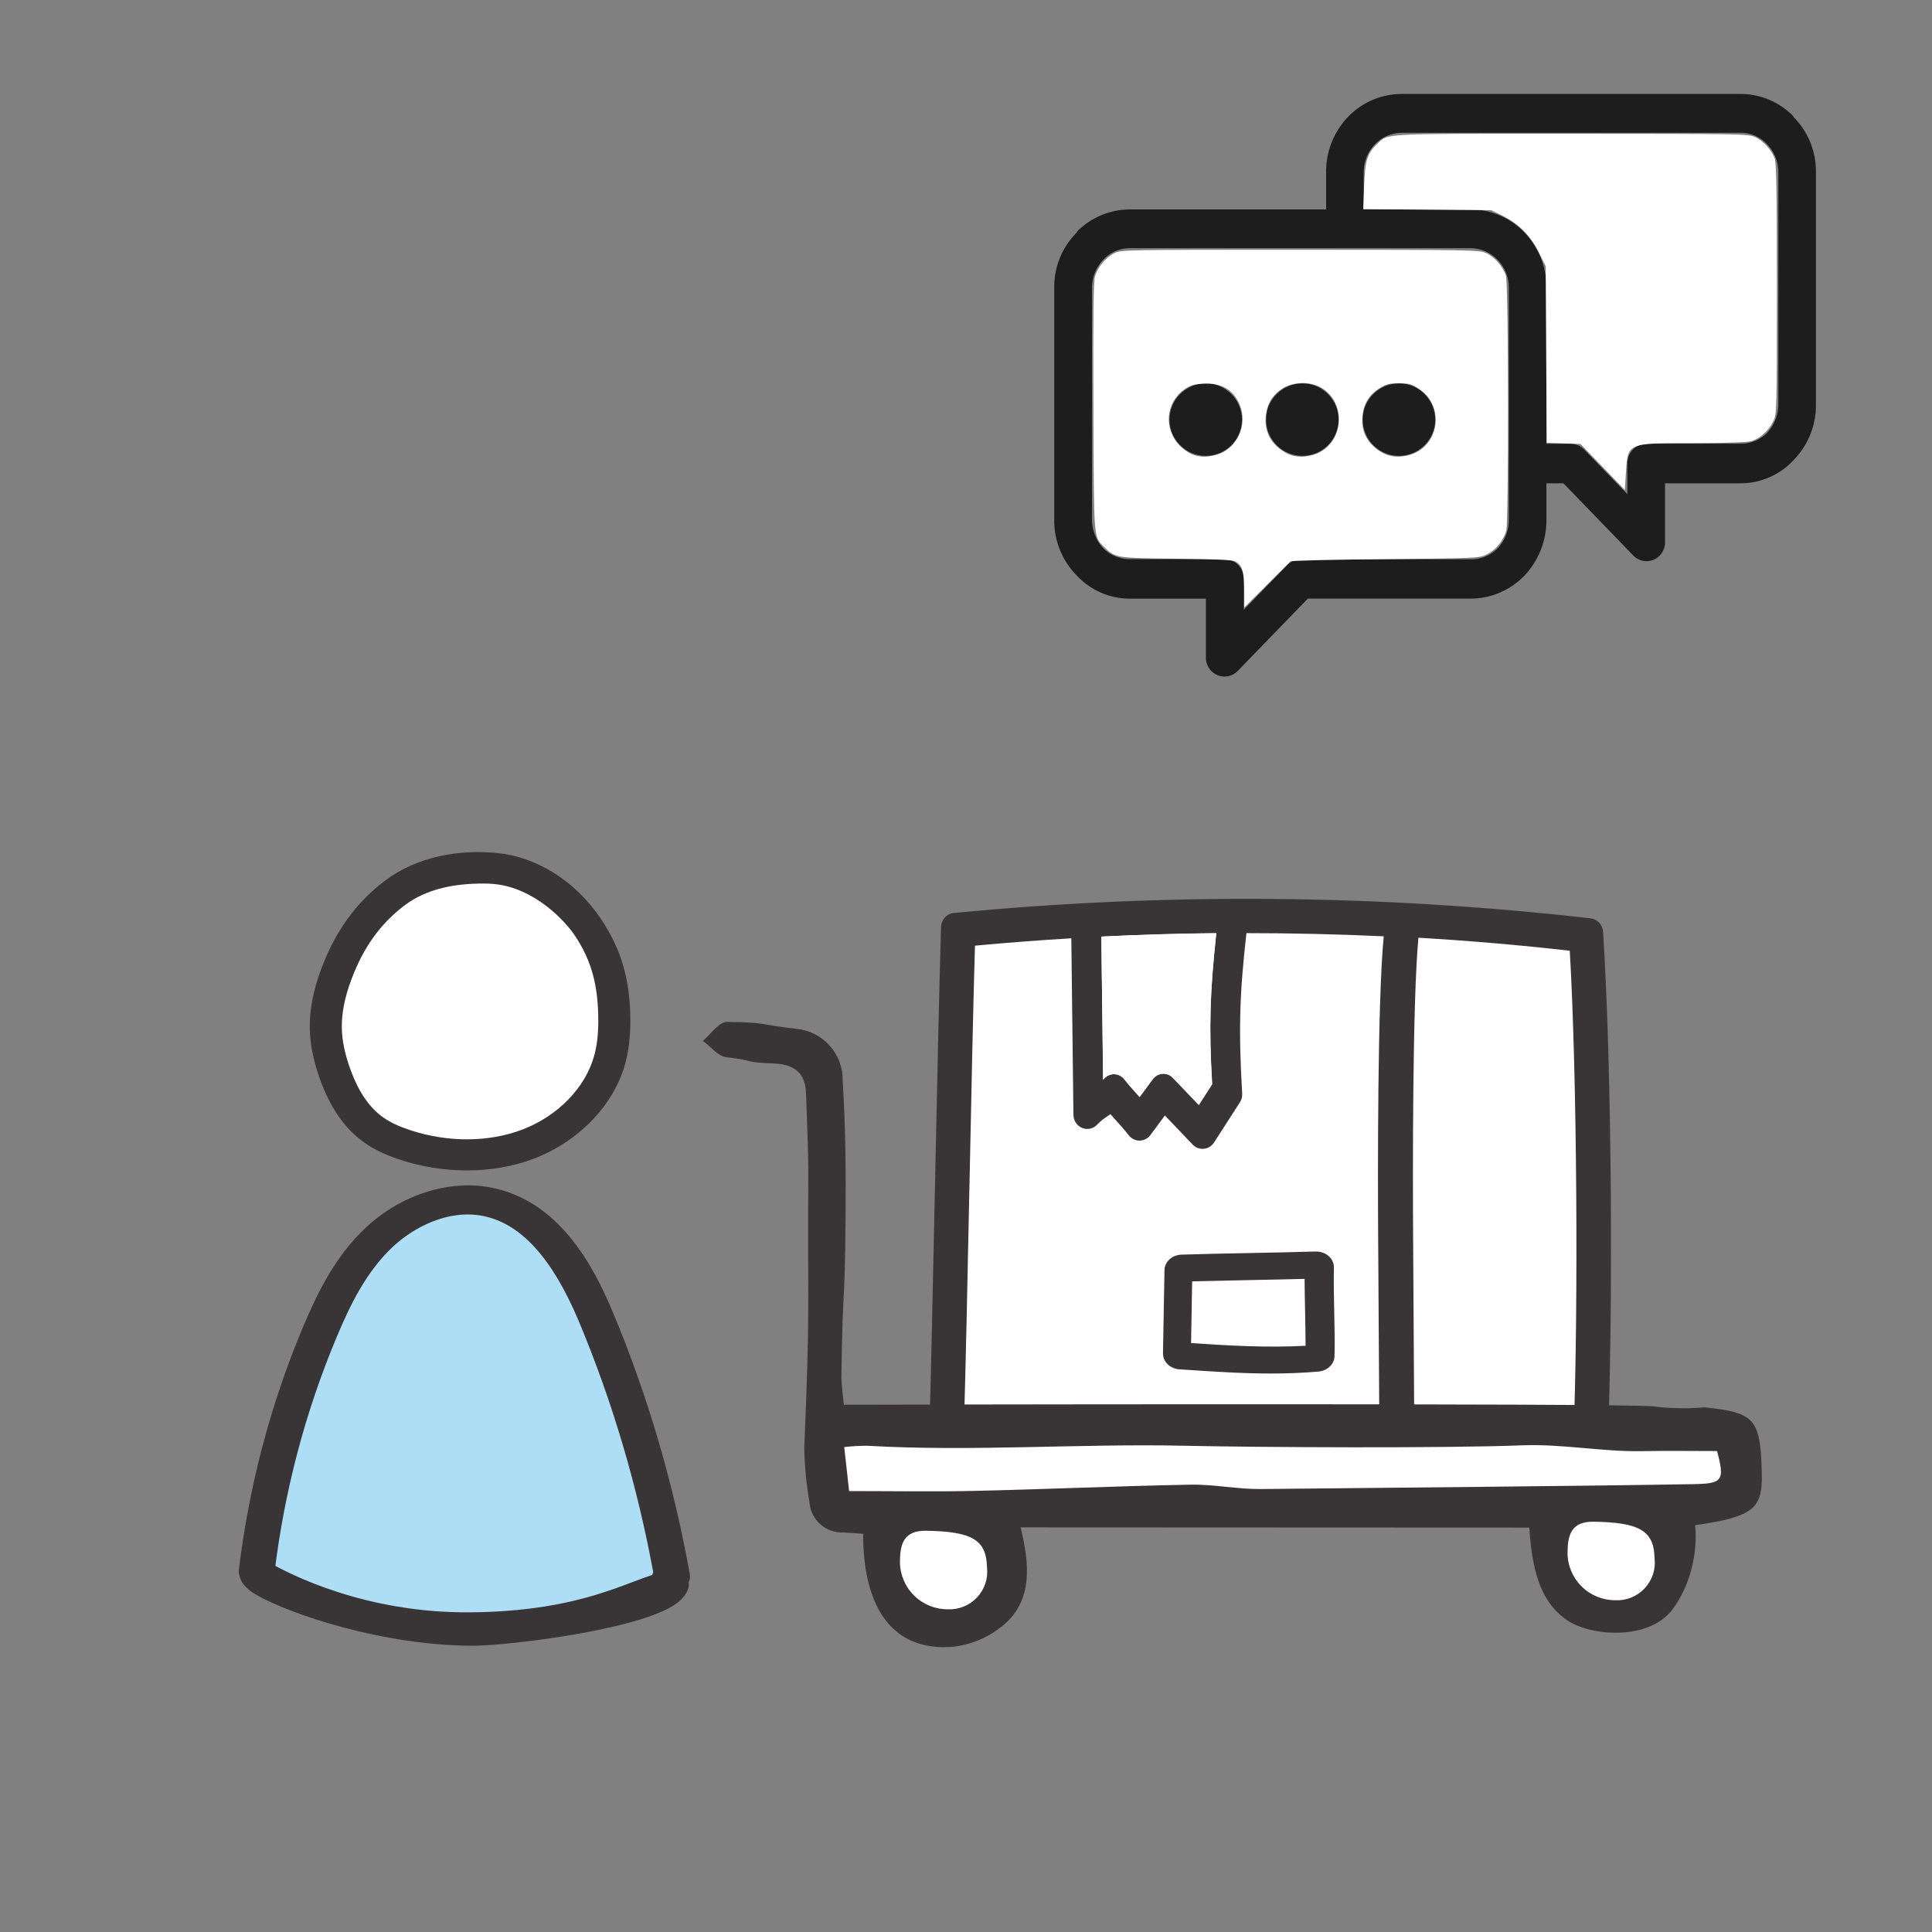
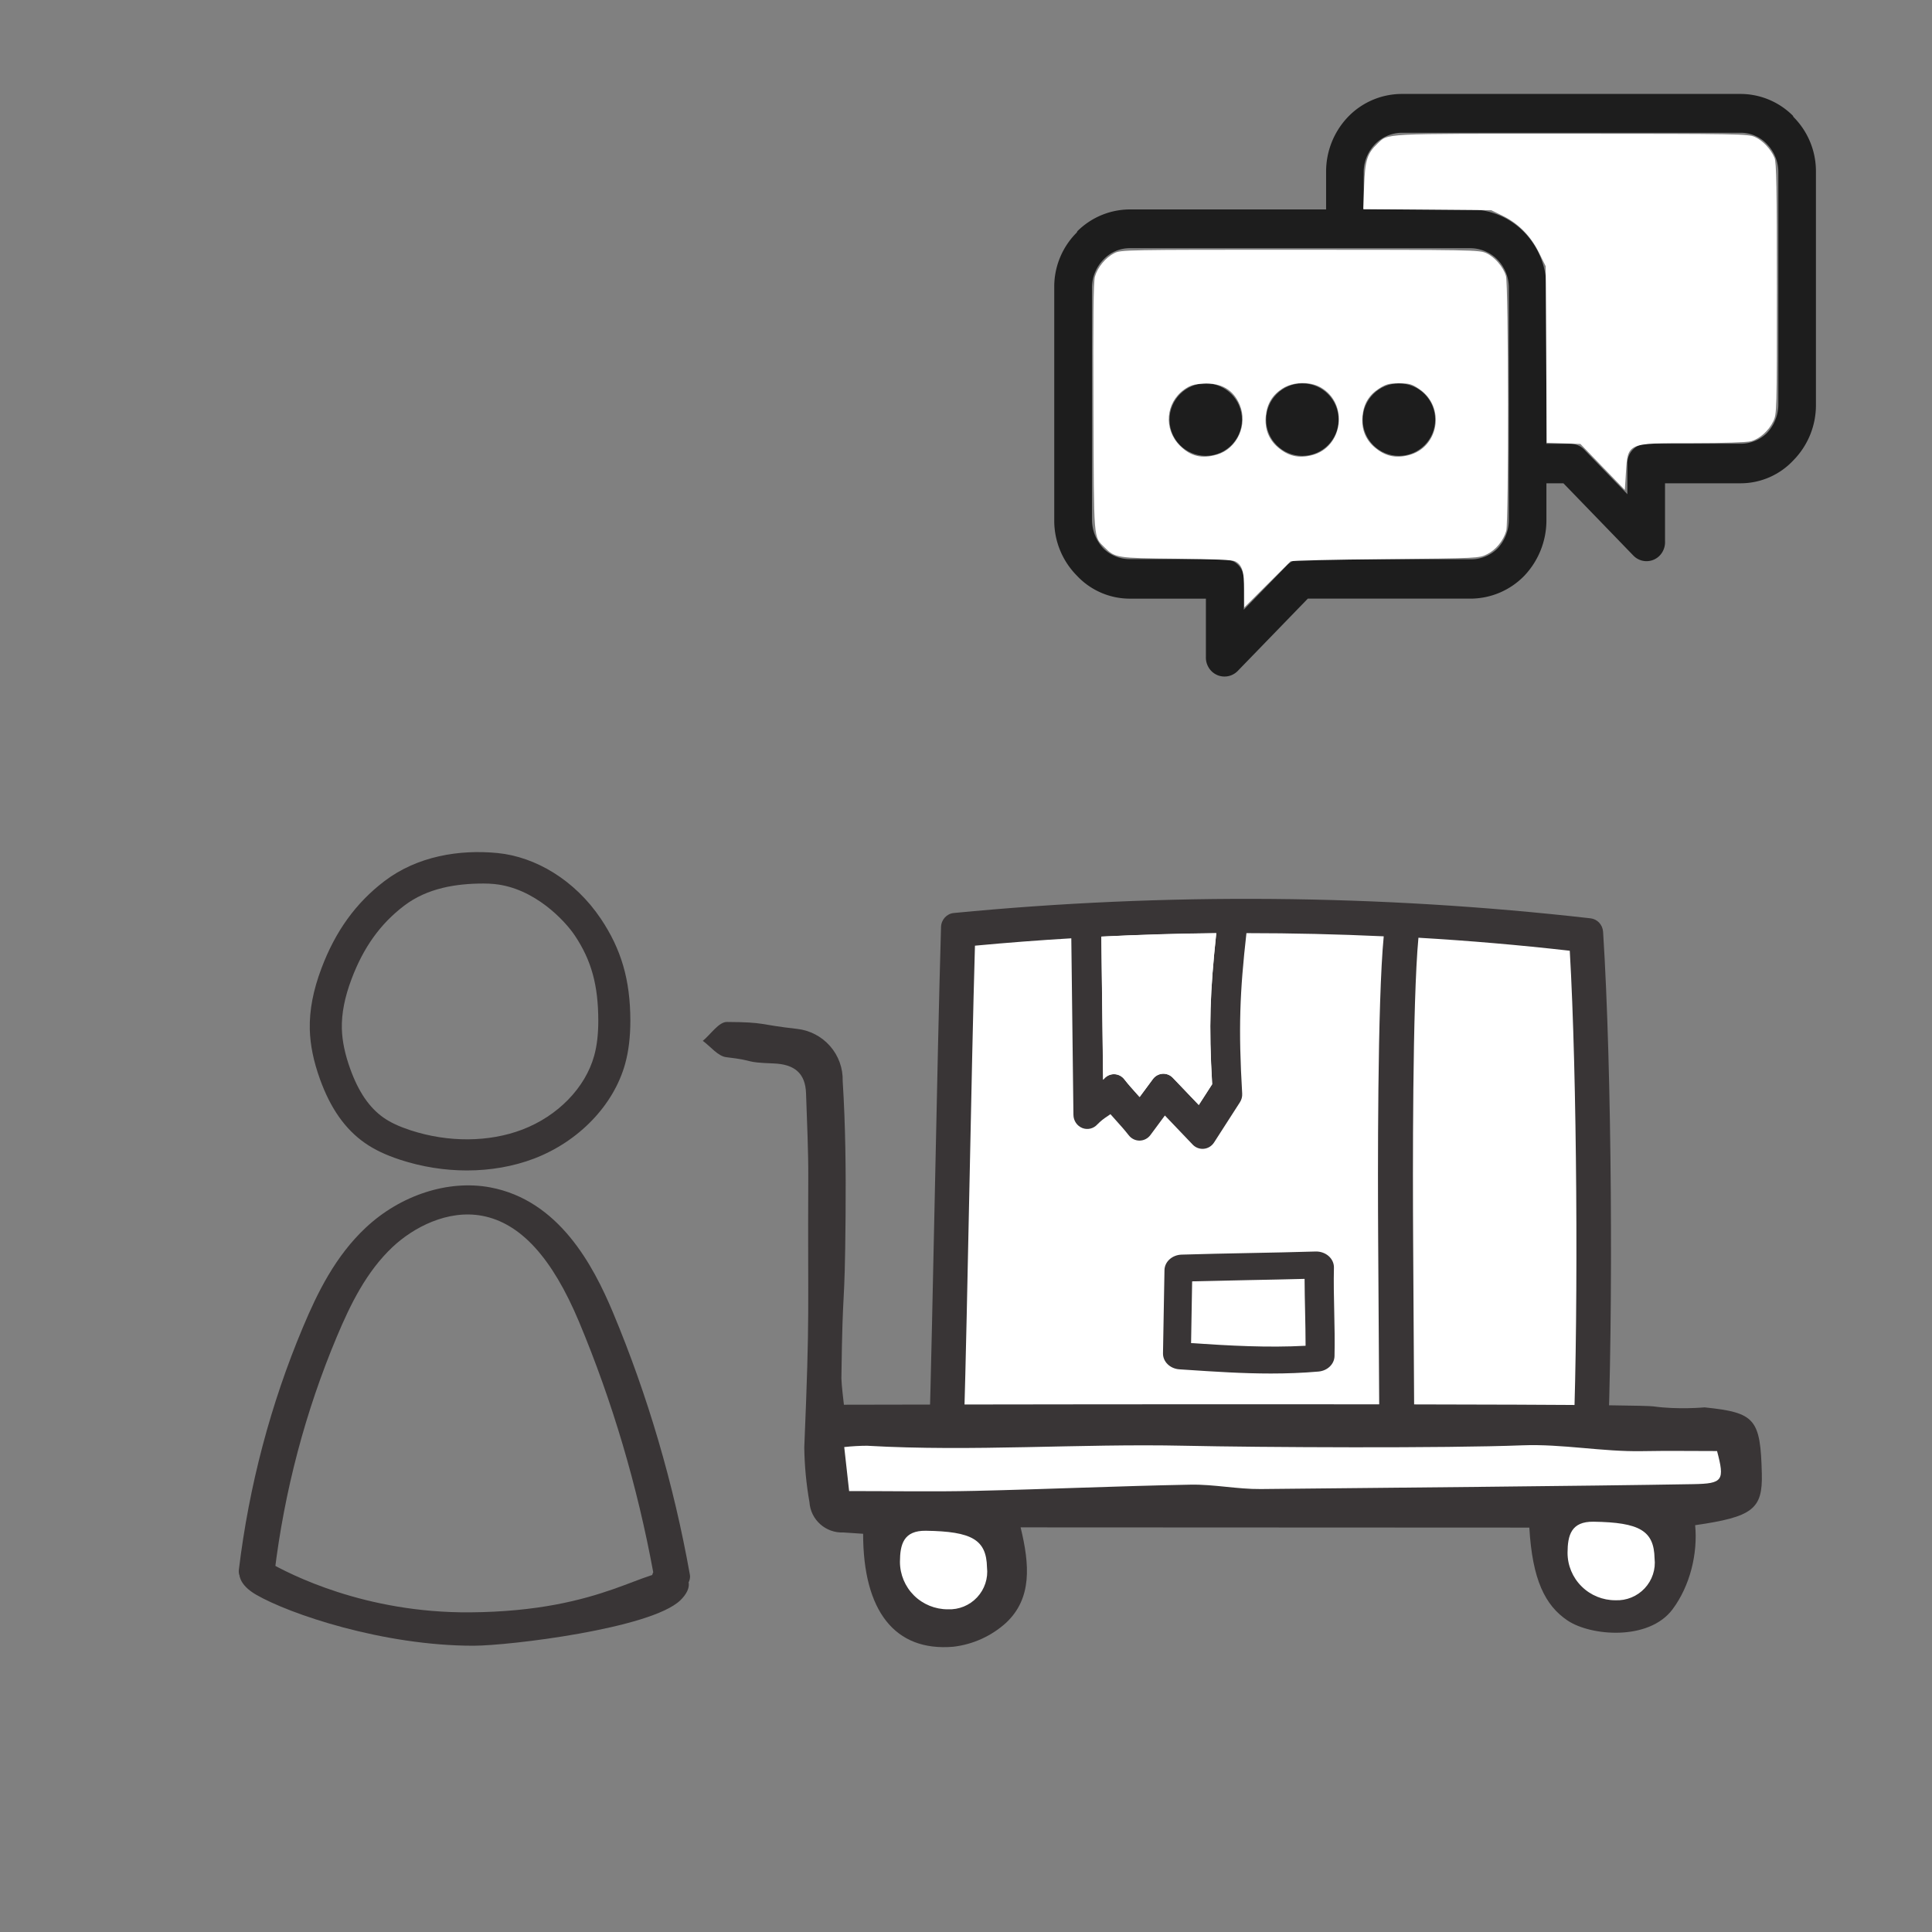
<svg xmlns="http://www.w3.org/2000/svg" xmlns:ns1="http://sodipodi.sourceforge.net/DTD/sodipodi-0.dtd" xmlns:ns2="http://www.inkscape.org/namespaces/inkscape" id="icon-Consulting" width="80" height="80" viewBox="0 0 80 80" version="1.1" ns1:docname="Coaching-PO.svg" ns2:version="1.3.2 (091e20e, 2023-11-25, custom)" xml:space="preserve">
  <rect x="0" y="0" width="80" height="80" fill="#808080" stroke="none" />
  <defs id="defs1">
    <clipPath clipPathUnits="userSpaceOnUse" id="clipPath205">
      <path d="M 0,0 H 731.339 V 419.528 H 0 Z" transform="translate(-404.066,-295.596)" id="path205" />
    </clipPath>
    <clipPath clipPathUnits="userSpaceOnUse" id="clipPath328">
      <path d="M 0,0 H 731.339 V 419.528 H 0 Z" transform="translate(-387.295,-196.216)" id="path328" />
    </clipPath>
    <clipPath clipPathUnits="userSpaceOnUse" id="clipPath270">
      <path d="M 0,0 H 731.339 V 419.528 H 0 Z" transform="translate(-394.034,-94.009)" id="path270" />
    </clipPath>
    <clipPath clipPathUnits="userSpaceOnUse" id="clipPath270-3">
      <path d="M 0,0 H 731.339 V 419.528 H 0 Z" transform="translate(-394.034,-94.009)" id="path270-7" />
    </clipPath>
    <clipPath clipPathUnits="userSpaceOnUse" id="clipPath205-9">
      <path d="M 0,0 H 731.339 V 419.528 H 0 Z" transform="translate(-404.066,-295.596)" id="path205-1" />
    </clipPath>
  </defs>
  <ns1:namedview id="namedview1" pagecolor="#ffffff" bordercolor="#666666" borderopacity="1.0" ns2:showpageshadow="2" ns2:pageopacity="0.0" ns2:pagecheckerboard="0" ns2:deskcolor="#d1d1d1" showgrid="false" ns2:zoom="6.86875" ns2:cx="39.963603" ns2:cy="59.909008" ns2:window-width="2560" ns2:window-height="1334" ns2:window-x="-11" ns2:window-y="-11" ns2:window-maximized="1" ns2:current-layer="icon-Consulting" ns2:document-rotation="0" />
  <g id="g1" transform="translate(95.942,-10.191)">
    <g id="g192" transform="translate(-595.921,-88.029)">
-       <path id="path193" d="m 0,0 c -0.905,0 -1.878,-0.149 -2.654,-0.741 -0.797,-0.608 -1.358,-1.389 -1.758,-2.45 -0.231,-0.613 -0.337,-1.156 -0.325,-1.659 0.01,-0.413 0.102,-0.854 0.281,-1.349 0.275,-0.765 0.64,-1.298 1.115,-1.629 0.231,-0.162 0.516,-0.295 0.897,-0.42 1.26,-0.414 2.625,-0.405 3.744,0.024 1.184,0.453 2.103,1.398 2.398,2.466 0.093,0.336 0.138,0.72 0.138,1.176 C 3.833,-3.415 3.613,-2.575 3.048,-1.734 2.721,-1.246 1.704,-0.15 0.362,-0.018 0.242,-0.006 0.121,0 0,0" style="fill:#ffffff;fill-opacity:1;fill-rule:nonzero;stroke:none" transform="matrix(1.333,0,0,-1.333,520.044,134.398)" />
-     </g>
+       </g>
    <g id="g193" transform="translate(-595.921,-88.029)" style="fill:#aedef6;fill-opacity:1">
-       <path id="path194" d="M 0,0 C 1.326,-0.001 2.636,0.143 3.914,0.442 4.431,0.562 4.943,0.707 5.437,0.883 4.883,3.909 4.042,6.878 2.944,9.779 2.429,11.14 1.614,12.683 -0.038,13.001 -1.143,13.213 -2.313,12.764 -3.098,12.075 -3.884,11.385 -4.35,10.486 -4.757,9.593 -5.986,6.892 -6.794,4.057 -7.182,1.183 -4.921,0.441 -2.403,0.002 0,0" style="fill:#aedef6;fill-opacity:1;fill-rule:nonzero;stroke:none" transform="matrix(1.333,0,0,-1.333,520.152,165.435)" />
-     </g>
+       </g>
    <g id="g194" transform="translate(-595.921,-88.029)">
      <path id="path195" d="M 0,0 C -0.21,0 -0.411,0.097 -0.506,0.263 -0.572,0.38 -0.572,0.509 -0.517,0.62 -1.013,3.312 -1.788,5.927 -2.82,8.395 c -0.836,1.996 -1.821,3.074 -3.012,3.297 -1.076,0.201 -2.141,-0.367 -2.779,-0.967 -0.816,-0.766 -1.314,-1.788 -1.731,-2.78 -0.98,-2.329 -1.632,-4.797 -1.939,-7.336 -0.03,-0.249 -0.306,-0.429 -0.608,-0.406 -0.307,0.024 -0.53,0.246 -0.5,0.494 0.316,2.609 0.986,5.146 1.994,7.542 0.453,1.077 1.003,2.196 1.943,3.08 1.083,1.017 2.565,1.499 3.869,1.256 2.129,-0.398 3.197,-2.409 3.816,-3.888 C -0.686,6.104 0.117,3.365 0.621,0.546 0.656,0.35 0.53,0.158 0.31,0.073 L 0.233,0.042 C 0.157,0.013 0.078,0 0,0" style="fill:#393536;fill-opacity:1;fill-rule:nonzero;stroke:none" transform="matrix(1.333,0,0,-1.333,527.717,164.149)" />
    </g>
    <g id="g195" transform="translate(-595.921,-88.029)">
      <path id="path196" d="m 0,0 c -0.691,0 -1.397,0.111 -2.073,0.332 -0.45,0.148 -0.798,0.313 -1.096,0.521 -0.613,0.428 -1.069,1.076 -1.395,1.981 -0.201,0.556 -0.304,1.063 -0.317,1.549 -0.014,0.591 0.104,1.212 0.363,1.898 0.435,1.155 1.068,2.029 1.953,2.705 1.019,0.777 2.327,0.991 3.518,0.874 C 2.133,9.743 3.353,9.021 4.162,7.816 4.791,6.877 5.074,5.929 5.077,4.657 5.077,4.147 5.024,3.707 4.915,3.312 4.56,2.029 3.478,0.902 2.09,0.37 1.445,0.124 0.73,0 0,0 M 0.517,8.913 C -0.324,8.913 -1.229,8.775 -1.95,8.224 -2.69,7.66 -3.211,6.934 -3.583,5.948 -3.798,5.379 -3.896,4.874 -3.885,4.406 -3.875,4.023 -3.79,3.613 -3.624,3.153 -3.368,2.442 -3.029,1.947 -2.588,1.639 -2.373,1.489 -2.108,1.365 -1.754,1.249 -0.583,0.865 0.685,0.873 1.725,1.271 2.825,1.692 3.679,2.57 3.953,3.563 4.04,3.875 4.081,4.232 4.081,4.655 4.079,5.74 3.874,6.52 3.349,7.302 3.045,7.756 2.1,8.774 0.853,8.897 0.742,8.908 0.629,8.913 0.517,8.913" style="fill:#393536;fill-opacity:1;fill-rule:nonzero;stroke:none" transform="matrix(1.333,0,0,-1.333,519.313,146.686)" />
    </g>
    <g id="g196" transform="translate(-595.921,-88.029)">
      <path id="path197" d="M 0,0 C 1.1,0.001 5.508,0.532 6.42,1.409 6.811,1.785 6.766,2.162 6.325,2.273 5.363,2.509 4.122,1.069 -0.109,1.037 -3.374,1.012 -5.71,2.219 -6.382,2.603 -7.054,2.986 -7.799,2.193 -6.76,1.588 -5.72,0.983 -2.807,-0.002 0,0" style="fill:#393536;fill-opacity:1;fill-rule:nonzero;stroke:none" transform="matrix(1.333,0,0,-1.333,519.589,166.366)" />
    </g>
    <g id="g197" transform="translate(-595.921,-88.029)">
      <path id="path198" d="m 0,0 c 5.515,0.264 11.381,0.204 19.02,-0.196 0.007,-0.001 0.014,-0.001 0.022,-0.001 0.221,0 0.403,0.168 0.413,0.382 0.175,3.798 0.134,10.774 -0.126,14.567 -0.013,0.194 -0.168,0.351 -0.367,0.372 C 12.761,15.787 6.506,15.837 0.295,15.271 0.087,15.252 -0.073,15.086 -0.079,14.884 -0.198,11.117 -0.316,4.179 -0.434,0.413 -0.437,0.301 -0.392,0.193 -0.31,0.114 -0.228,0.036 -0.115,-0.005 0,0 Z" style="fill:#ffffff;fill-opacity:1;fill-rule:nonzero;stroke:none" transform="matrix(1.333,0,0,-1.333,539.817,157)" />
    </g>
    <g id="g198" transform="translate(-595.921,-88.029)">
      <path id="path199" d="m 0,0 c 5.844,0.297 12.06,0.229 20.154,-0.221 0.008,-0.001 0.016,-0.001 0.023,-0.001 0.234,0 0.427,0.19 0.438,0.431 0.186,4.275 0.142,11.95 -0.133,16.22 -0.014,0.218 -0.178,0.395 -0.389,0.419 C 13.522,17.595 6.894,17.65 0.312,17.013 0.092,16.992 -0.077,16.805 -0.084,16.578 -0.209,12.337 -0.335,4.704 -0.459,0.464 -0.463,0.339 -0.416,0.217 -0.328,0.129 -0.241,0.041 -0.122,-0.006 0,0 Z M 19.567,0.865 C 17.83,0.964 16.186,1.043 14.616,1.102 l -0.035,5.773 c -0.012,1.989 -0.024,7.365 0.165,9.37 1.567,-0.092 3.134,-0.226 4.701,-0.404 v 0 c 0.227,-3.88 0.267,-11.092 0.12,-14.976 z M 8.337,11.693 7.922,11.049 7.116,11.892 C 7.033,11.98 6.916,12.026 6.797,12.018 6.677,12.01 6.567,11.95 6.495,11.852 L 6.084,11.296 c -0.029,0.032 -0.057,0.063 -0.085,0.095 -0.14,0.156 -0.272,0.302 -0.389,0.454 v 0 C 5.536,11.942 5.424,12 5.303,12.005 5.183,12.01 5.067,11.96 4.985,11.869 4.974,11.856 4.962,11.844 4.95,11.832 l -0.055,4.447 c 1.187,0.059 2.377,0.094 3.57,0.106 V 16.384 C 8.273,14.562 8.23,13.523 8.337,11.693 Z M 0.97,15.998 c 0.995,0.093 1.992,0.17 2.993,0.229 l 0.066,-5.485 v 0 C 4.031,10.561 4.14,10.4 4.304,10.334 c 0.164,-0.065 0.35,-0.02 0.469,0.113 0.093,0.096 0.197,0.179 0.309,0.25 0.031,0.021 0.064,0.043 0.097,0.067 0.054,-0.061 0.108,-0.121 0.161,-0.181 0.146,-0.162 0.283,-0.315 0.405,-0.472 v 0 C 5.826,10.005 5.95,9.943 6.081,9.943 h 0.004 c 0.133,0.002 0.257,0.066 0.337,0.175 L 6.87,10.723 7.733,9.819 C 7.814,9.734 7.924,9.687 8.039,9.687 c 0.014,0 0.027,0 0.041,0.002 0.129,0.012 0.245,0.084 0.317,0.195 L 9.2,11.133 c 0.052,0.08 0.077,0.175 0.071,0.271 -0.12,2.026 -0.075,3.151 0.132,4.984 1.419,0 2.841,-0.033 4.265,-0.099 C 13.47,14.252 13.483,8.868 13.495,6.87 L 13.531,1.132 C 11.368,1.202 9.339,1.237 7.401,1.237 5.034,1.237 2.802,1.185 0.628,1.082 0.742,4.946 0.856,12.134 0.97,15.998 Z" style="fill:#393536;fill-opacity:1;fill-rule:nonzero;stroke:none" transform="matrix(1.333,0,0,-1.333,539.057,158.704)" />
    </g>
    <g id="g199" transform="translate(-595.921,-88.029)">
      <path id="path200" d="m 0,0 0.199,-0.013 c 0.898,-0.06 1.763,-0.117 2.643,-0.117 0.486,0 0.976,0.017 1.479,0.061 v 0 C 4.599,-0.044 4.812,0.161 4.818,0.41 4.829,0.873 4.819,1.346 4.809,1.804 4.799,2.252 4.789,2.715 4.8,3.158 4.803,3.293 4.743,3.424 4.635,3.519 4.527,3.613 4.38,3.665 4.229,3.66 3.57,3.64 2.851,3.625 2.156,3.612 1.457,3.598 0.734,3.584 0.068,3.563 v 0 C -0.226,3.554 -0.46,3.342 -0.464,3.08 L -0.51,0.498 v 0 C -0.515,0.238 -0.291,0.019 0,0 Z M 0.63,2.596 C 1.137,2.609 1.665,2.619 2.18,2.629 2.682,2.639 3.195,2.649 3.692,2.661 3.693,2.367 3.699,2.073 3.706,1.785 3.712,1.485 3.719,1.178 3.719,0.875 2.678,0.82 1.66,0.877 0.601,0.946 Z" style="fill:#393536;fill-opacity:1;fill-rule:nonzero;stroke:none" transform="matrix(1.333,0,0,-1.333,548.816,154.921)" />
    </g>
    <g id="g200" transform="translate(-595.921,-88.029)">
      <path id="path201" d="M 0,0 -0.415,-0.644 -1.221,0.2 c -0.084,0.087 -0.2,0.133 -0.32,0.126 C -1.66,0.318 -1.77,0.257 -1.842,0.159 l -0.411,-0.556 c -0.029,0.032 -0.057,0.064 -0.086,0.095 -0.139,0.156 -0.271,0.303 -0.388,0.454 v 0 C -2.802,0.249 -2.914,0.307 -3.034,0.312 -3.154,0.317 -3.27,0.267 -3.352,0.176 -3.363,0.164 -3.375,0.151 -3.387,0.14 l -0.055,4.446 c 1.186,0.059 2.376,0.095 3.57,0.106 v 0 C -0.065,2.869 -0.107,1.83 0,0 Z" style="fill:#ffffff;fill-opacity:1;fill-rule:nonzero;stroke:none" transform="matrix(1.333,0,0,-1.333,550.173,143.114)" />
    </g>
    <g id="g201" transform="translate(-595.921,-88.029)">
-       <path id="path202" d="M 0,0 C 0.578,0.015 1.18,0.027 1.768,0.039 2.34,0.05 2.926,0.062 3.493,0.077 3.494,-0.265 3.502,-0.608 3.509,-0.943 3.516,-1.291 3.524,-1.648 3.524,-2.001 2.337,-2.065 1.175,-1.999 -0.033,-1.918 Z" style="fill:#ffffff;fill-opacity:1;fill-rule:nonzero;stroke:none" transform="matrix(1.333,0,0,-1.333,549.343,151.278)" />
+       <path id="path202" d="M 0,0 C 0.578,0.015 1.18,0.027 1.768,0.039 2.34,0.05 2.926,0.062 3.493,0.077 3.494,-0.265 3.502,-0.608 3.509,-0.943 3.516,-1.291 3.524,-1.648 3.524,-2.001 2.337,-2.065 1.175,-1.999 -0.033,-1.918 " style="fill:#ffffff;fill-opacity:1;fill-rule:nonzero;stroke:none" transform="matrix(1.333,0,0,-1.333,549.343,151.278)" />
    </g>
    <g id="g202" transform="translate(-595.921,-88.029)">
      <path id="path203" d="m 0,0 0.108,-2.156 h 14.341 l 13.694,0.323 V 0.219 L 12.939,0.485 Z" style="fill:#ffffff;fill-opacity:1;fill-rule:nonzero;stroke:none" transform="matrix(1.333,0,0,-1.333,534.339,157.658)" />
    </g>
    <g id="g203" transform="translate(-595.921,-88.029)">
      <path id="path204" d="m 0,0 c 0.72,0 1.891,0.485 1.891,1.645 0,0.669 -1.05,1.293 -1.77,1.293 -0.72,0 -1.546,-0.3 -1.546,-0.97 C -1.425,1.298 -0.72,0 0,0" style="fill:#ffffff;fill-opacity:1;fill-rule:nonzero;stroke:none" transform="matrix(1.333,0,0,-1.333,538.755,165.242)" clip-path="url(#clipPath205-9)" />
    </g>
    <g id="g205" transform="translate(-595.921,-88.029)">
      <path id="path206" d="m 0,0 c 0.72,0 1.797,0.485 1.797,1.644 0,0.67 -0.938,1.348 -1.658,1.348 C -0.58,2.992 -1.59,2.799 -1.59,2.13 -1.59,1.46 -0.72,0 0,0" style="fill:#ffffff;fill-opacity:1;fill-rule:nonzero;stroke:none" transform="matrix(1.333,0,0,-1.333,566.508,164.918)" />
    </g>
    <g id="g206" transform="translate(-595.921,-88.029)">
      <path id="path207" d="m 0,0 c 1.577,-0.162 1.737,-0.357 1.779,-2.062 0.027,-1.096 -0.28,-1.34 -2.071,-1.598 0.084,-0.881 -0.156,-1.882 -0.703,-2.614 -0.736,-0.983 -2.536,-0.833 -3.261,-0.347 -0.697,0.468 -1.094,1.266 -1.187,2.886 l -15.803,0.007 c 0.282,-1.156 0.361,-2.201 -0.45,-2.963 -0.456,-0.414 -1.03,-0.674 -1.642,-0.745 -1.82,-0.155 -2.8,1.118 -2.8,3.509 -0.202,0.013 -0.406,0.025 -0.61,0.041 -0.551,-0.025 -1.02,0.393 -1.057,0.94 -0.099,0.562 -0.153,1.13 -0.161,1.7 0.181,4.323 0.104,4.033 0.124,8.359 0.005,0.88 -0.041,1.76 -0.069,2.64 -0.02,0.643 -0.378,0.905 -1.003,0.93 -0.988,0.038 -0.495,0.08 -1.475,0.195 -0.259,0.03 -0.487,0.331 -0.729,0.507 0.249,0.206 0.499,0.59 0.748,0.587 1.221,-0.007 0.96,-0.079 2.174,-0.214 0.398,-0.043 0.765,-0.233 1.029,-0.533 0.264,-0.3 0.405,-0.688 0.394,-1.086 0.089,-1.393 0.101,-2.793 0.09,-4.19 -0.027,-3.213 -0.089,-1.839 -0.13,-5.051 0.011,-0.27 0.049,-0.548 0.078,-0.816 0,0 24.392,0.056 25.151,-0.052 C -0.824,-0.077 0,0 0,0 m 0.388,-1.357 c -0.769,0 -1.546,0.012 -2.323,-0.003 -1.242,-0.023 -2.485,0.229 -3.726,0.181 -2.389,-0.094 -8.117,-0.065 -10.502,-0.013 -3.269,0.071 -6.573,-0.188 -9.84,-0.001 v 0.001 c -0.241,-0.001 -0.482,-0.014 -0.722,-0.041 l 0.152,-1.367 c 1.362,0 2.635,-0.023 3.906,0.006 2.234,0.051 4.468,0.151 6.702,0.193 0.725,0.013 1.452,-0.143 2.178,-0.136 3.353,0.034 10.084,0.093 13.437,0.152 0.92,0.016 0.981,0.111 0.738,1.029 z M -24.994,-4.8 c 0.001,-0.392 0.158,-0.767 0.437,-1.044 0.279,-0.276 0.657,-0.43 1.05,-0.429 0.344,-0.015 0.676,0.121 0.91,0.372 0.234,0.25 0.346,0.59 0.307,0.93 -0.018,0.86 -0.467,1.117 -1.896,1.138 -0.698,0.01 -0.805,-0.423 -0.808,-0.967 z m 20.738,0.282 c 0,-0.392 0.157,-0.768 0.437,-1.044 0.279,-0.277 0.657,-0.431 1.05,-0.43 0.343,-0.015 0.676,0.121 0.91,0.372 0.234,0.25 0.346,0.59 0.306,0.93 -0.017,0.86 -0.466,1.117 -1.895,1.138 -0.698,0.01 -0.805,-0.423 -0.808,-0.966 z" style="fill:#393536;fill-opacity:1;fill-rule:nonzero;stroke:none" transform="matrix(1.333,0,0,-1.333,570.561,156.496)" />
    </g>
  </g>
  <g id="g2" transform="translate(22.33,-1.124)">
    <path id="Pfad_333960" data-name="Pfad 333960" d="m 41.704,22.671 a 3.336,3.336 0 0 1 -0.905,2.283 3.111,3.111 0 0 1 -2.222,0.958 h -6.753 l -2.9,2.992 a 0.763,0.763 0 0 1 -1.1,0 0.8,0.8 0 0 1 -0.22,-0.591 v -2.4 h -3.153 a 3,3 0 0 1 -2.195,-0.958 3.234,3.234 0 0 1 -0.932,-2.284 v -9.663 a 3.166,3.166 0 0 1 0.932,-2.255 l 0.027,-0.057 a 3.1,3.1 0 0 1 2.168,-0.9 h 14.126 a 3.112,3.112 0 0 1 2.222,0.959 3.265,3.265 0 0 1 0.905,2.255 z M 38.577,11.401 H 24.451 a 1.489,1.489 0 0 0 -1.07,0.451 l -0.028,0.028 a 1.677,1.677 0 0 0 -0.466,1.128 v 9.663 a 1.747,1.747 0 0 0 0.466,1.156 1.562,1.562 0 0 0 1.1,0.45 h 3.92 a 0.808,0.808 0 0 1 0.8,0.818 v 1.276 l 1.782,-1.832 a 0.793,0.793 0 0 1 0.577,-0.255 h 7.049 a 1.559,1.559 0 0 0 1.1,-0.45 1.741,1.741 0 0 0 0.467,-1.156 v -9.67 a 1.672,1.672 0 0 0 -0.467,-1.128 1.586,1.586 0 0 0 -1.1,-0.479" fill="#1d1d1d" />
    <path id="Pfad_333961" data-name="Pfad 333961" d="m 40.677,19.501 h 2.031 a 0.789,0.789 0 0 1 0.574,0.253 l 1.774,1.833 v -1.273 a 0.806,0.806 0 0 1 0.791,-0.817 h 3.905 a 1.544,1.544 0 0 0 1.092,-0.451 1.745,1.745 0 0 0 0.464,-1.152 V 8.227 A 1.671,1.671 0 0 0 50.844,7.1 L 50.817,7.071 A 1.488,1.488 0 0 0 49.752,6.621 H 35.694 A 1.573,1.573 0 0 0 34.601,7.1 1.677,1.677 0 0 0 34.137,8.227 v 2.214 H 32.581 V 8.227 a 3.275,3.275 0 0 1 0.9,-2.255 3.1,3.1 0 0 1 2.213,-0.958 h 14.061 a 3.072,3.072 0 0 1 2.153,0.9 l 0.028,0.055 a 3.181,3.181 0 0 1 0.928,2.255 v 9.67 a 3.25,3.25 0 0 1 -0.928,2.284 2.989,2.989 0 0 1 -2.185,0.958 h -3.136 v 2.4 a 0.8,0.8 0 0 1 -0.219,0.592 0.758,0.758 0 0 1 -1.093,0 l -2.895,-2.992 h -1.731 z" fill="#1d1d1d" />
    <circle id="Ellipse_727" data-name="Ellipse 727" cx="27.597" cy="18.5" r="1.5" fill="#1d1d1d" />
    <circle id="Ellipse_728" data-name="Ellipse 728" cx="31.597" cy="18.5" r="1.5" fill="#1d1d1d" />
    <circle id="Ellipse_729" data-name="Ellipse 729" cx="35.597" cy="18.5" r="1.5" fill="#1d1d1d" />
    <path style="fill:#ffffff;fill-opacity:1;stroke:none;stroke-width:0.272" d="m 29.191,25.565 c -3.73e-4,-0.776 -0.087,-1.051 -0.376,-1.198 -0.117,-0.06 -0.869,-0.093 -2.427,-0.108 -2.463,-0.023 -2.552,-0.037 -2.973,-0.462 -0.474,-0.478 -0.446,-0.139 -0.469,-5.781 -0.015,-3.684 0.002,-5.217 0.062,-5.434 0.106,-0.384 0.44,-0.79 0.801,-0.974 0.274,-0.14 0.46,-0.143 7.691,-0.142 7.05,0.002 7.424,0.008 7.706,0.136 0.355,0.161 0.708,0.568 0.822,0.948 0.107,0.357 0.118,10.185 0.012,10.555 -0.117,0.406 -0.43,0.789 -0.792,0.968 -0.336,0.165 -0.359,0.167 -4.208,0.203 -2.129,0.02 -3.898,0.061 -3.931,0.092 -0.033,0.031 -0.478,0.473 -0.988,0.983 l -0.928,0.927 z m -1.122,-5.618 c 0.831,-0.247 1.28,-1.236 0.936,-2.06 -0.261,-0.624 -0.764,-0.919 -1.498,-0.878 -0.404,0.023 -0.55,0.067 -0.801,0.244 -0.773,0.546 -0.858,1.646 -0.181,2.324 0.445,0.445 0.912,0.557 1.543,0.37 z m 3.924,0.027 c 1.295,-0.326 1.529,-2.15 0.361,-2.811 -0.445,-0.252 -1.137,-0.233 -1.573,0.044 -0.423,0.268 -0.644,0.629 -0.696,1.135 -0.055,0.532 0.115,0.976 0.501,1.306 0.426,0.365 0.858,0.465 1.407,0.326 z m 3.999,0.001 c 1.265,-0.318 1.54,-2.003 0.447,-2.742 -0.308,-0.208 -0.408,-0.237 -0.837,-0.237 -0.412,0 -0.538,0.032 -0.818,0.21 -0.423,0.268 -0.644,0.629 -0.696,1.135 -0.055,0.532 0.115,0.976 0.501,1.306 0.425,0.364 0.858,0.465 1.403,0.328 z" id="path1" />
    <path style="fill:#ffffff;fill-opacity:1;stroke:none;stroke-width:0.272" d="m 44.031,20.46 -0.919,-0.952 -0.698,-0.025 -0.698,-0.025 -0.021,-3.655 -0.021,-3.655 -0.277,-0.56 C 41.056,10.897 40.547,10.38 39.897,10.062 L 39.418,9.827 36.77,9.805 34.121,9.784 34.155,8.823 c 0.037,-1.05 0.13,-1.348 0.543,-1.74 0.468,-0.444 0.059,-0.423 8.048,-0.421 6.925,0.002 7.315,0.008 7.594,0.135 0.325,0.148 0.658,0.502 0.809,0.862 0.079,0.189 0.098,1.234 0.098,5.418 0,5.092 -0.003,5.19 -0.151,5.495 -0.188,0.389 -0.562,0.723 -0.921,0.823 -0.163,0.045 -1.145,0.077 -2.411,0.077 -2.73,5.19e-4 -2.689,-0.018 -2.769,1.24 l -0.044,0.7 z" id="path2" />
  </g>
</svg>